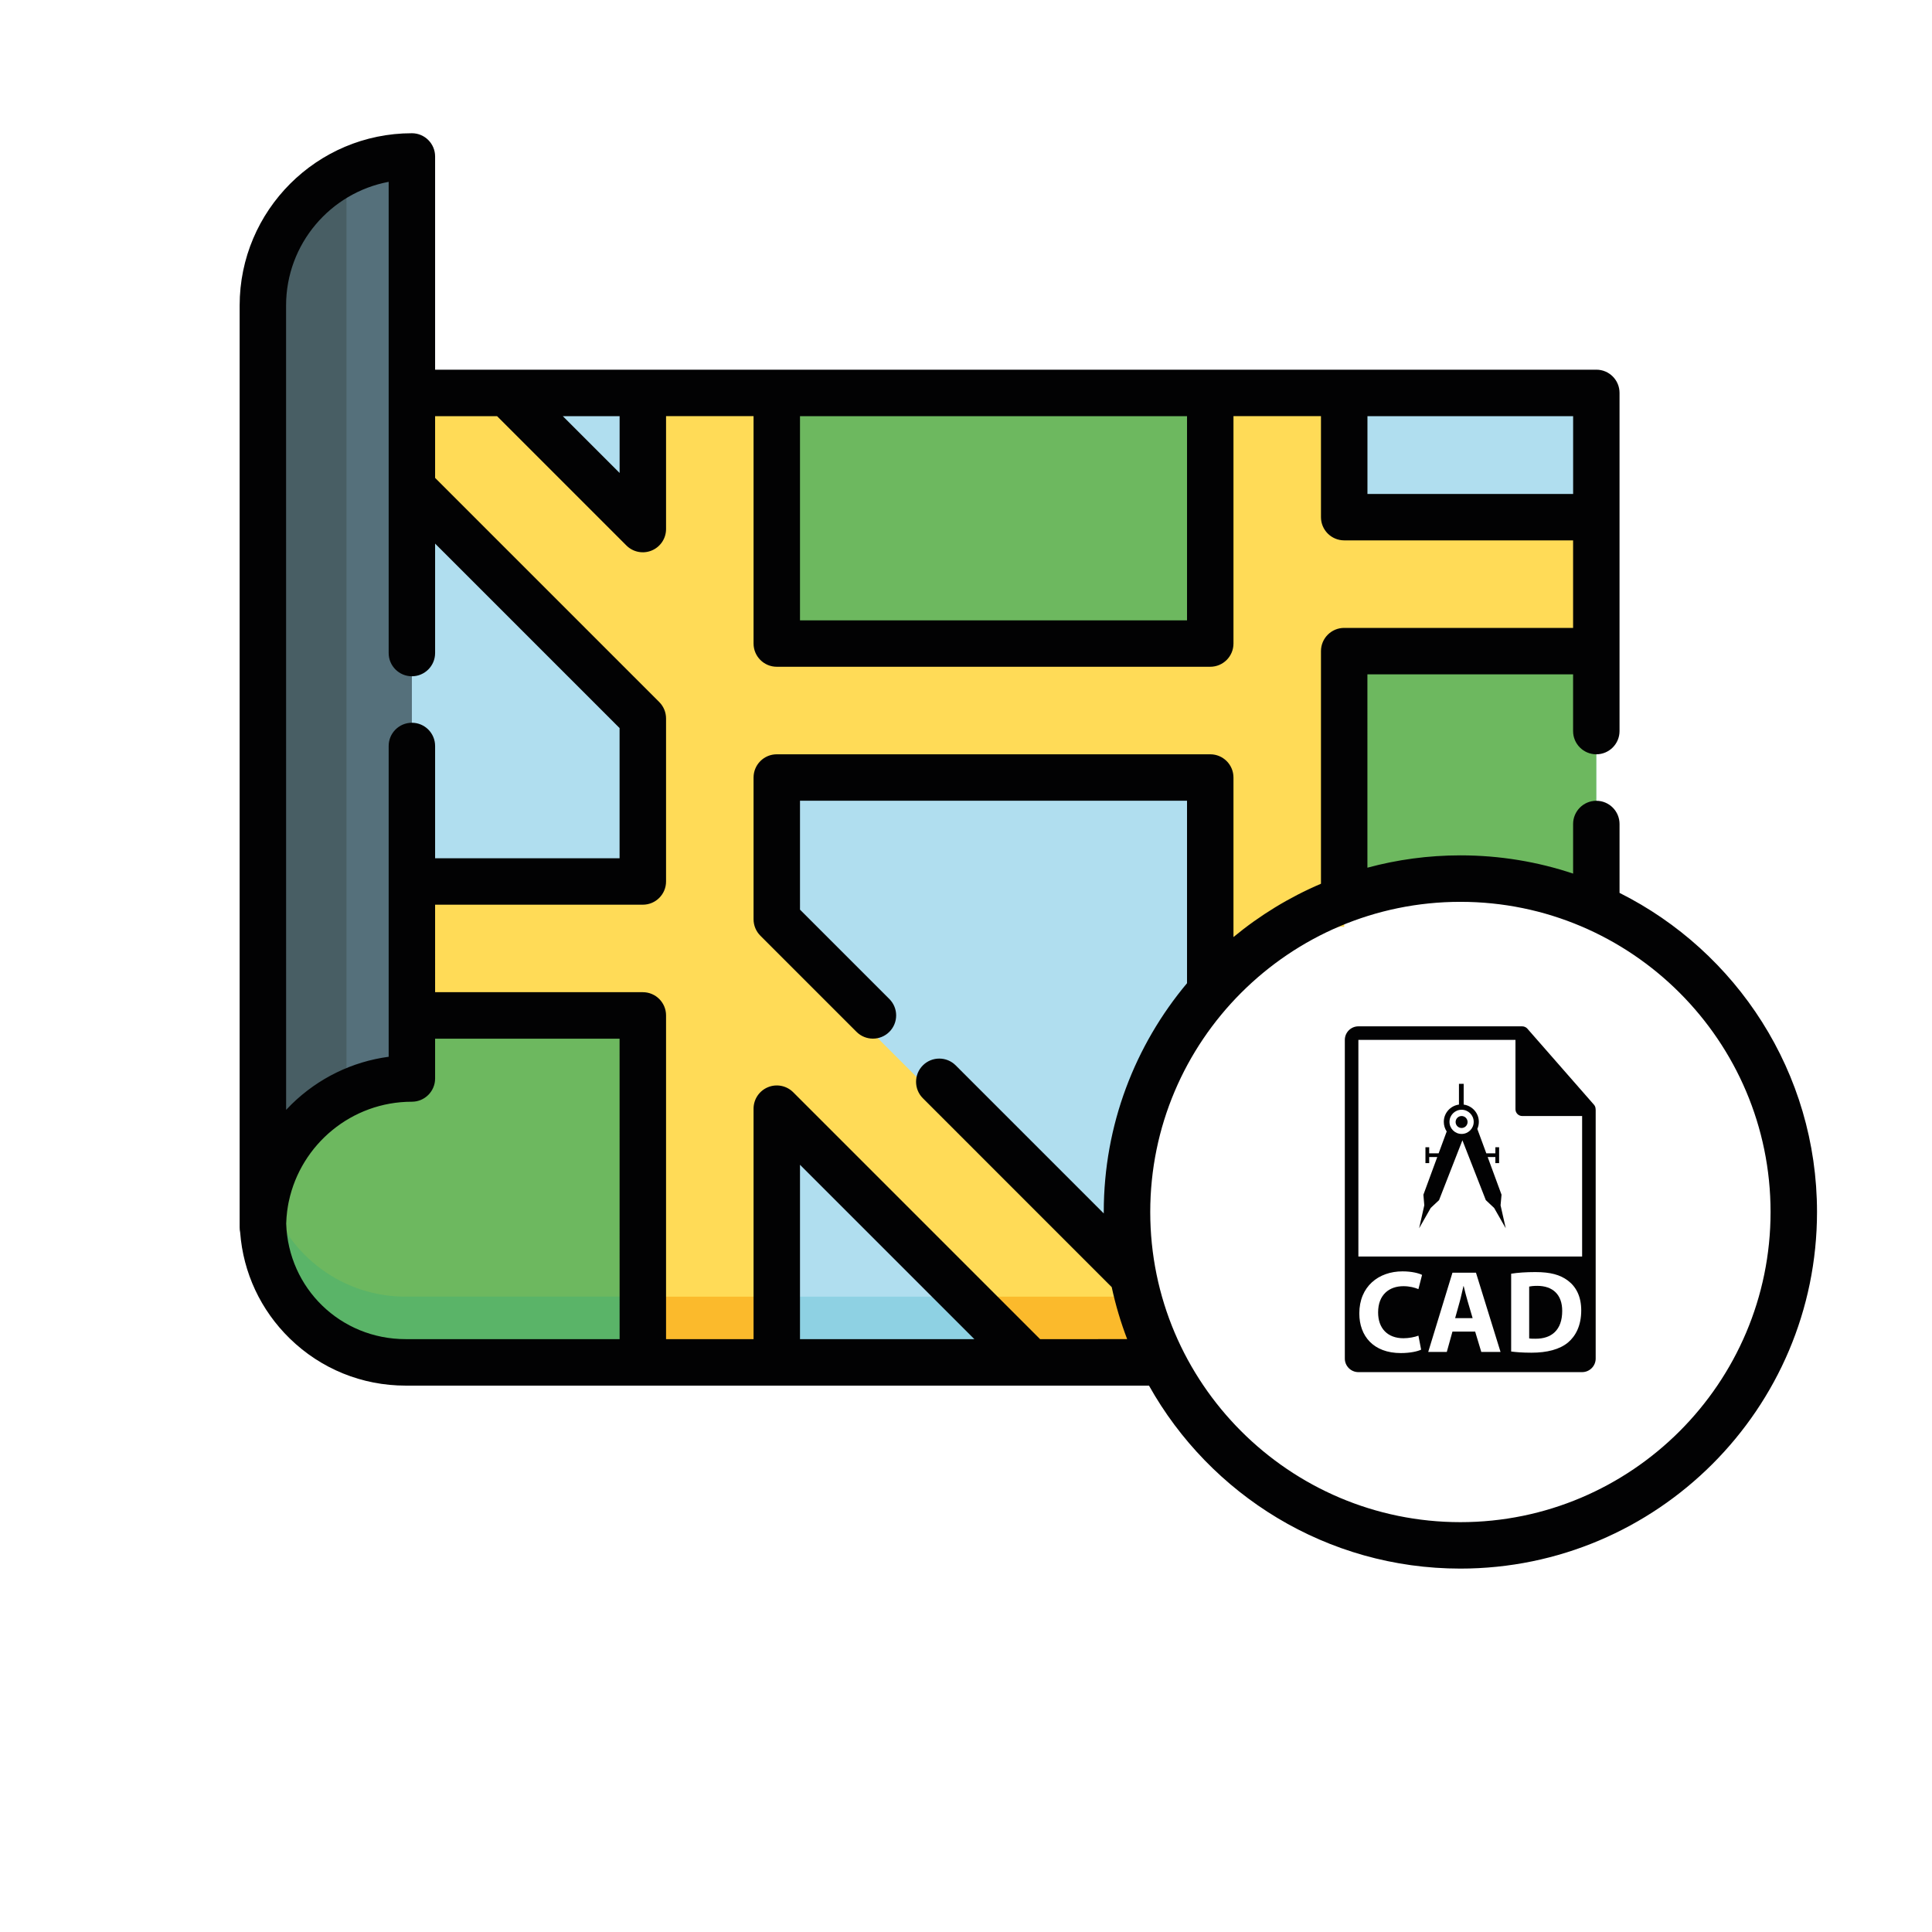
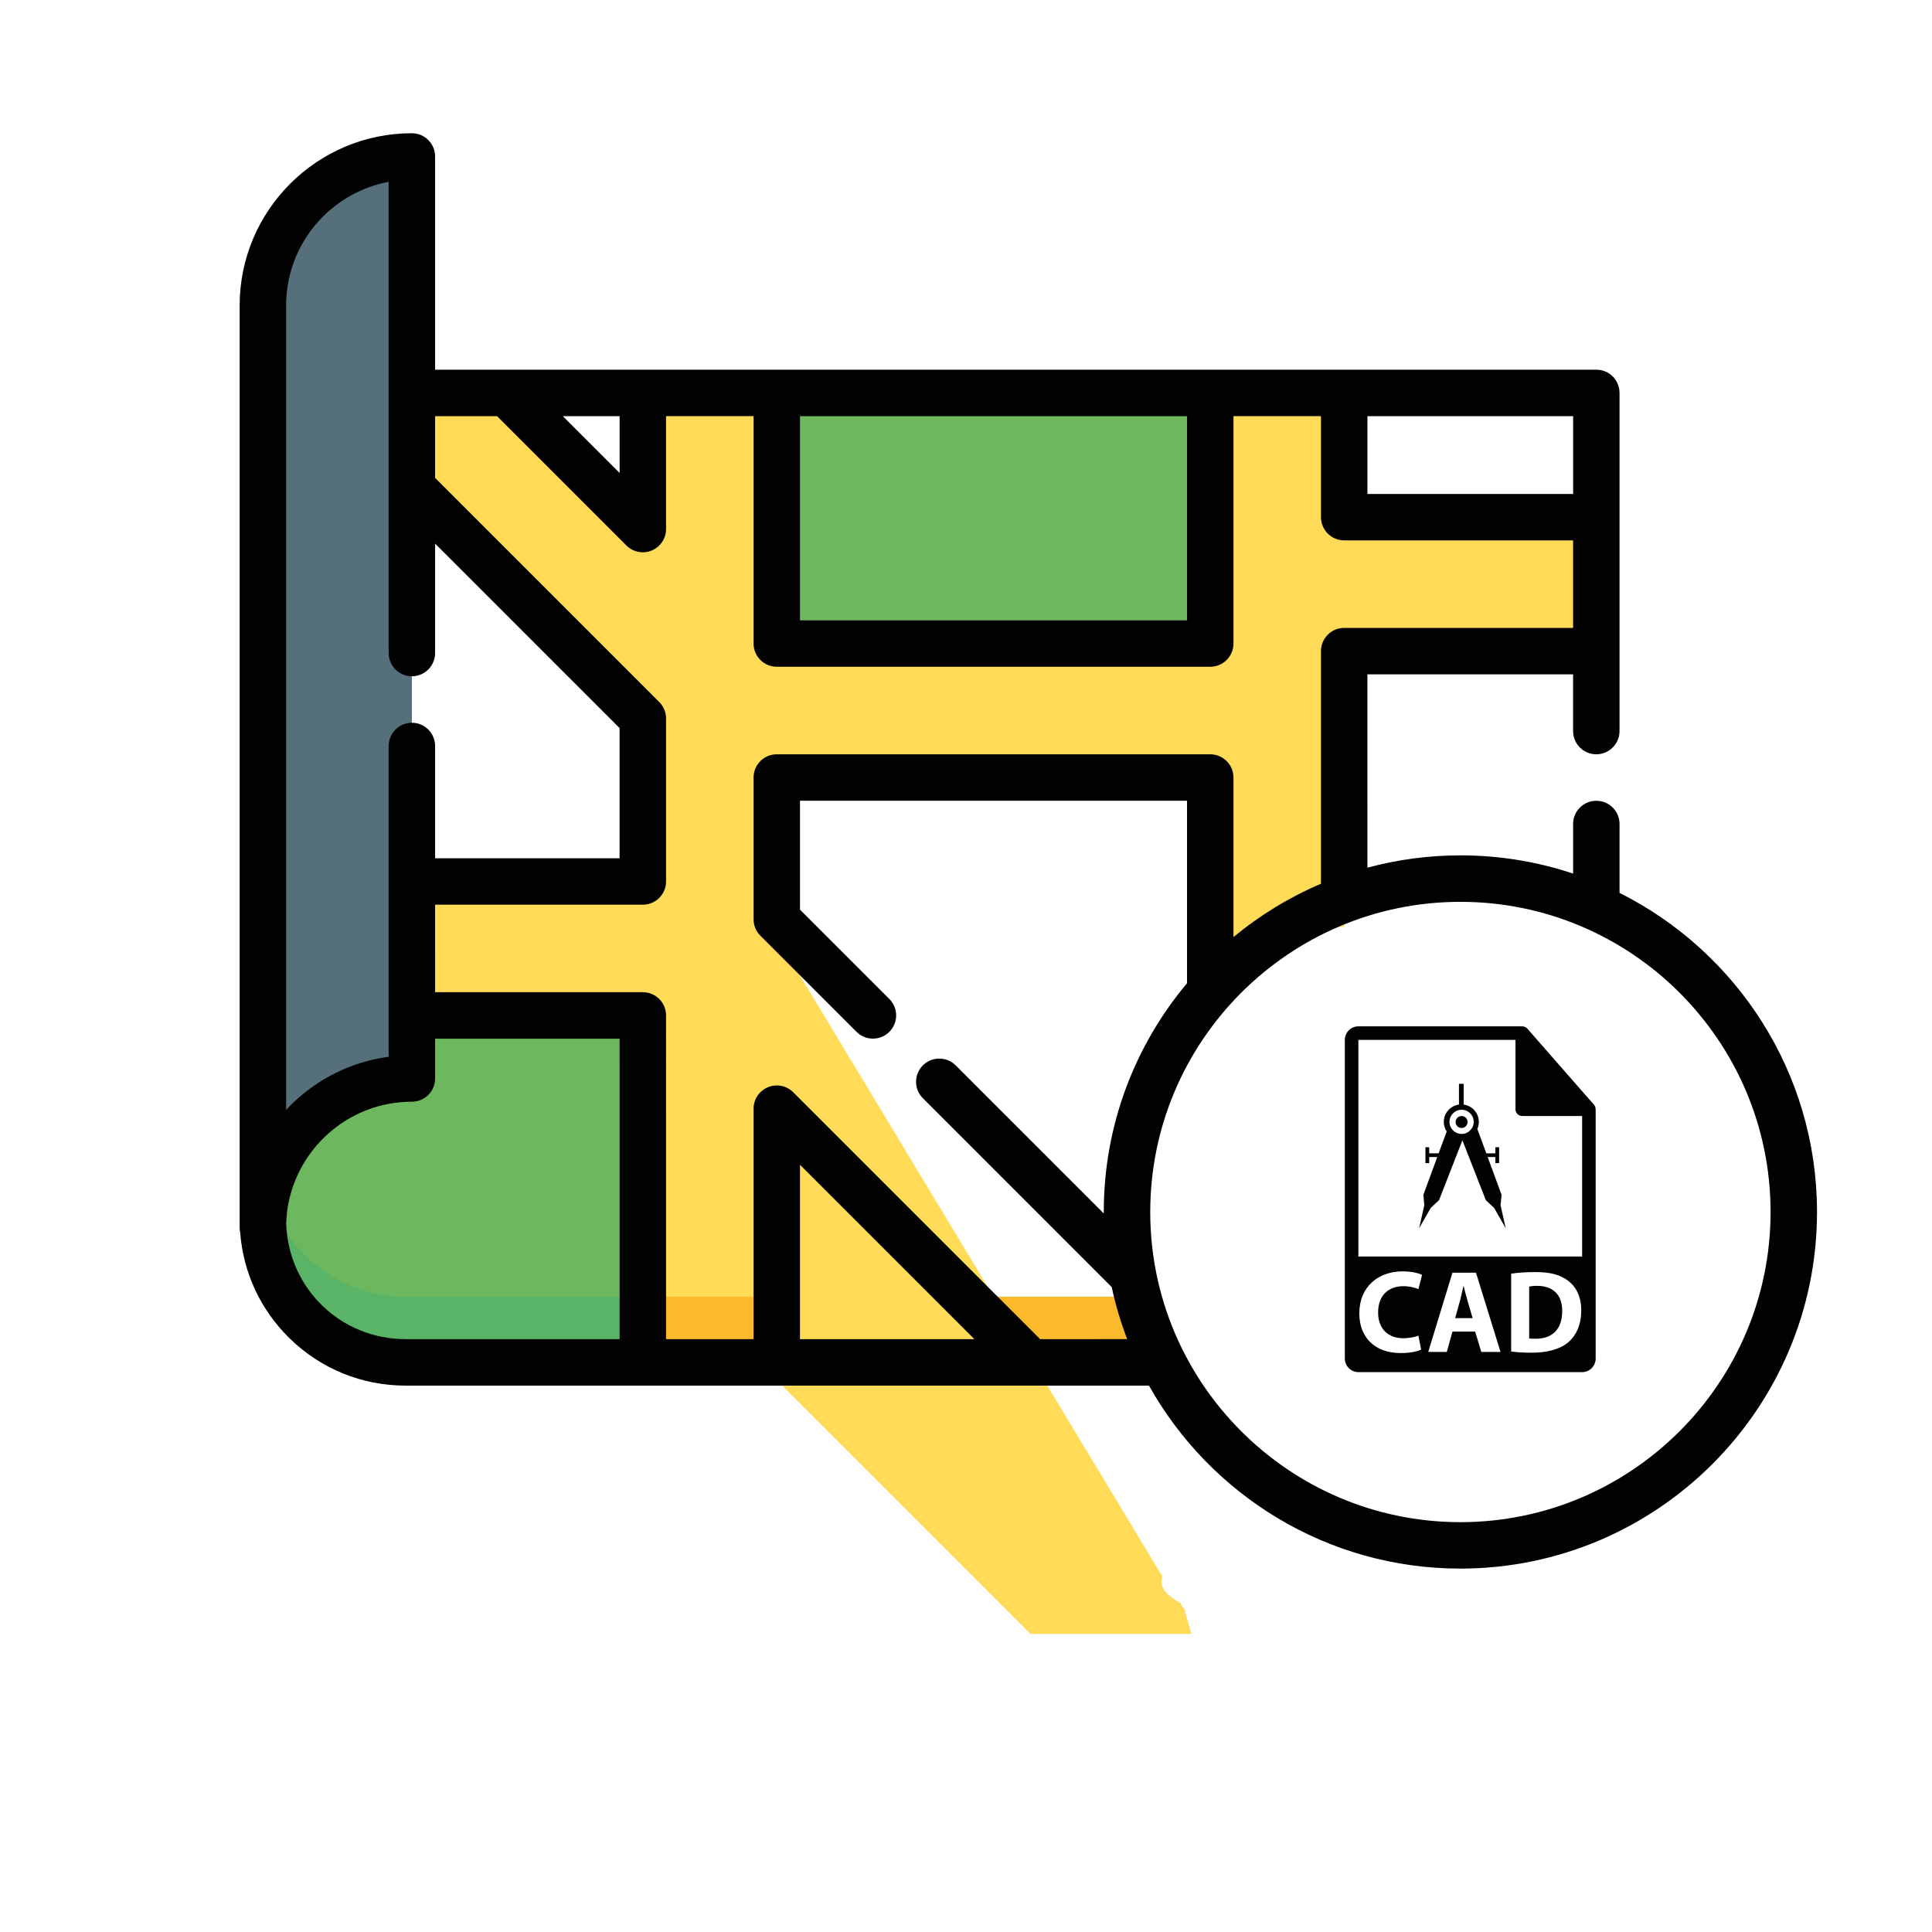
<svg xmlns="http://www.w3.org/2000/svg" version="1.1" id="Laag_1" x="0px" y="0px" viewBox="0 0 520 520" style="enable-background:new 0 0 520 520;" xml:space="preserve">
  <style type="text/css">
	.st0{fill:#B0DEEF;}
	.st1{fill:#6DB85F;}
	.st2{fill:#8ED1E3;}
	.st3{fill:#5AB468;}
	.st4{fill:#55707B;}
	.st5{fill:#485E64;}
	.st6{fill:#FFDB57;}
	.st7{fill:#FBBA2C;}
	.st8{fill:#020203;}
</style>
  <g>
-     <path class="st0" d="M110.86,110.57v184.51c-21.8,0-39.52,17.39-40.08,39.06c0.56,20.73,17.53,37.36,38.39,37.36h210.54   c-7.77-8.86-13.3-21.25-13.86-33.38c-1-3.62-1.13-7.41,0.01-11.31c-0.66-12.55,1.38-27.74,8.91-38.23   c0.76-5.64,3.78-11.92,9.23-13.88c2.24-2.9,4.66-5.63,7.22-8.21c0.97-4.48,4.72-7.75,9.03-8.68c3.28-2.94,7.02-5.44,11.16-6.46   c14.13-7.72,30.33-11.58,46.8-10.57c4.62-1.36,9.99-0.83,14.48,0.2c4.57,1.04,9.55,2.83,13.58,5.7c1.15,0.43,2.27,0.92,3.37,1.45   V110.57H110.86z" />
    <g>
      <rect x="209.08" y="110.57" class="st1" width="116.67" height="67.46" />
-       <path class="st1" d="M386.21,241.99c10.24-0.39,22.15-0.31,31.94,3.14c0.75,0.26,1.33,0.66,1.79,1.14c0.5,0.04,1,0.08,1.5,0.14    c3.26,0.4,6.01,1.44,8.21,3.04v-69.39h-67.86v67.33C368.59,242.85,378.86,242.27,386.21,241.99z" />
    </g>
    <path class="st2" d="M315.15,368.83c-3.06-1.2-4.02-5.43-1.51-7.29c-0.01-0.06-0.03-0.12-0.04-0.19c-0.14-1.18-0.15-2.32-0.04-3.43   c-1.99,0.28-4.23-0.73-4.78-2.91c-0.48-1.9-0.89-3.93-1.22-6.01H109.17c-16.96,0-31.34-10.99-36.43-26.24   c-1.17,3.6-1.85,7.42-1.96,11.38c0.56,20.73,17.53,37.36,38.39,37.36h211.19c-0.11-0.41-0.17-0.85-0.16-1.28   C318.4,369.93,316.61,369.4,315.15,368.83z" />
    <path class="st1" d="M70.78,334.14c0.56,20.73,17.53,37.36,38.39,37.36h63.85v-93.38h-62.16v16.97   C89.06,295.09,71.34,312.48,70.78,334.14z" />
    <path class="st3" d="M109.17,349c-16.96,0-31.34-10.99-36.43-26.24c-1.17,3.6-1.85,7.42-1.96,11.38   c0.56,20.73,17.53,37.36,38.39,37.36h63.85V349H109.17z" />
    <path class="st4" d="M110.86,295.09V46.93c-22.15,0-40.11,17.96-40.11,40.11V335.2C70.75,313.05,88.71,295.09,110.86,295.09z" />
-     <path class="st5" d="M93.26,51C79.93,57.52,70.75,71.2,70.75,87.04V335.2c0-15.84,9.18-29.52,22.51-36.05L93.26,51L93.26,51z" />
-     <path class="st6" d="M361.79,144.02v-33.44h-36.05v67.46H209.07v-67.46h-36.05v36.64l-36.64-36.64h-25.52v25.46l62.16,62.16v43.87   h-62.16v36.05h62.16v93.38h36.05v-68.28l68.28,68.28h43.32c-0.65-2.23-1.34-4.44-1.88-6.69c-0.48-0.44-0.83-0.99-1-1.61   c-1.47-0.75-2.83-1.72-3.97-2.89c-1.08-1.11-1.45-2.84-0.97-4.3L209.07,252.24v-38.15h116.67v60.41c2.51-4.54,6.3-8.16,10.63-11.27   c5.41-7.47,14.33-10.87,23.47-13.63c0.71-0.21,1.36-0.23,1.95-0.12v-69.42h67.87v-36.05H361.79z" />
+     <path class="st6" d="M361.79,144.02v-33.44h-36.05v67.46H209.07v-67.46h-36.05v36.64l-36.64-36.64h-25.52v25.46l62.16,62.16v43.87   h-62.16v36.05h62.16v93.38h36.05l68.28,68.28h43.32c-0.65-2.23-1.34-4.44-1.88-6.69c-0.48-0.44-0.83-0.99-1-1.61   c-1.47-0.75-2.83-1.72-3.97-2.89c-1.08-1.11-1.45-2.84-0.97-4.3L209.07,252.24v-38.15h116.67v60.41c2.51-4.54,6.3-8.16,10.63-11.27   c5.41-7.47,14.33-10.87,23.47-13.63c0.71-0.21,1.36-0.23,1.95-0.12v-69.42h67.87v-36.05H361.79z" />
    <g>
      <rect x="173.02" y="349" class="st7" width="36.05" height="22.51" />
      <path class="st7" d="M317.66,363.94c-0.64-1.58-1.24-3.18-1.71-4.82L305.83,349h-50.98l22.51,22.51h41.03    C317.6,369.09,317.36,366.49,317.66,363.94z" />
    </g>
    <g>
      <path class="st8" d="M429.66,99.5H117.11V42.11c0-3.45-2.8-6.25-6.25-6.25c-25.56,0-46.36,20.8-46.36,46.36v248.16    c0,0.46,0.05,0.9,0.14,1.33c0.82,10.84,5.51,20.9,13.35,28.55c8.39,8.18,19.46,12.68,31.17,12.68l0,0l0,0h200.09l0,0    c16.44,29.36,47.84,49.25,83.81,49.25c52.93,0,95.99-43.06,95.99-95.99c0-37.54-21.67-70.11-53.15-85.88v-18.54    c0-3.45-2.8-6.25-6.25-6.25s-6.25,2.8-6.25,6.25v13.35c-9.54-3.19-19.74-4.91-30.33-4.91c-8.66,0-17.05,1.16-25.03,3.32V181.5    h55.36v15.27c0,3.45,2.8,6.25,6.25,6.25c3.45,0,6.25-2.8,6.25-6.25l0,0v-91.01l0,0C435.91,102.3,433.11,99.5,429.66,99.5     M368.05,112.01h55.36v20.94h-55.36V112.01z M215.32,112.01h104.17v54.96H215.32V112.01z M166.77,112.01v15.29l-15.29-15.29    H166.77z M77,82.22c0-16.53,11.91-30.34,27.61-33.28l0,0v126.83l0,0c0,3.45,2.8,6.25,6.25,6.25c3.45,0,6.25-2.8,6.25-6.25v-29.46    l49.65,49.65V231h-49.65v-30.22c0-3.45-2.8-6.25-6.25-6.25c-3.45,0-6.25,2.8-6.25,6.25l0,0v83.65l0,0    c-9.82,1.32-18.92,5.74-26.12,12.77c-0.51,0.5-1,1.01-1.48,1.52L77,82.22L77,82.22z M166.77,360.43h-57.6    c-17.49,0-31.58-13.65-32.14-31.11c0.03-1.1,0.12-2.18,0.25-3.25c0.01-0.1,0.02-0.19,0.04-0.29c0.05-0.38,0.11-0.76,0.17-1.13    c0.04-0.26,0.09-0.52,0.14-0.78c0.04-0.19,0.08-0.39,0.12-0.58c3.27-15.27,16.87-26.76,33.11-26.76c3.45,0,6.25-2.8,6.25-6.25    v-10.72h49.65L166.77,360.43L166.77,360.43z M215.32,360.43V313.5l46.93,46.93H215.32z M279.94,360.43l-66.45-66.45    c-1.79-1.79-4.48-2.32-6.81-1.35c-2.34,0.97-3.86,3.25-3.86,5.78v62.03h-23.55V273.3c0-3.45-2.8-6.25-6.25-6.25h-55.91V243.5    h55.91c3.45,0,6.25-2.8,6.25-6.25v-43.87c0-1.66-0.66-3.25-1.83-4.42l-60.33-60.33v-16.62h16.68l34.81,34.81    c1.79,1.79,4.48,2.32,6.81,1.35c2.34-0.97,3.86-3.25,3.86-5.78v-30.39h23.55v61.21c0,3.45,2.8,6.25,6.25,6.25h116.67    c3.45,0,6.25-2.8,6.25-6.25v-61.21h23.55v27.19c0,3.45,2.8,6.25,6.25,6.25h61.61V169h-61.61c-3.45,0-6.25,2.8-6.25,6.25v62.61    c-8.55,3.65-16.48,8.5-23.55,14.35v-42.94c0-3.45-2.8-6.25-6.25-6.25H209.07c-3.45,0-6.25,2.8-6.25,6.25v38.15    c0,1.66,0.66,3.25,1.83,4.42l25.88,25.88c1.22,1.22,2.82,1.83,4.42,1.83c1.6,0,3.2-0.61,4.42-1.83c2.44-2.44,2.44-6.4,0-8.84    l-24.05-24.05v-29.31h104.17v49.11c-13.98,16.68-22.41,38.15-22.41,61.57c0,0.13,0,0.27,0,0.4l-39.85-39.85    c-2.44-2.44-6.4-2.44-8.84,0c-2.44,2.44-2.44,6.4,0,8.84l50.83,50.84c1.04,4.81,2.43,9.49,4.16,14L279.94,360.43L279.94,360.43z     M393.07,409.69c-46.03,0-83.48-37.45-83.48-83.48c0-46.03,37.45-83.48,83.48-83.48s83.48,37.45,83.48,83.48    S439.11,409.69,393.07,409.69z" />
    </g>
  </g>
  <g>
    <g>
      <path class="st8" d="M393.95,346.15h-0.06c-0.32,1.27-0.63,2.88-0.98,4.11l-1.26,4.52h4.71l-1.33-4.52    C394.64,349,394.26,347.41,393.95,346.15z" />
      <path class="st8" d="M413.76,346.09c-1.07,0-1.77,0.1-2.18,0.19v13.95c0.41,0.09,1.08,0.09,1.68,0.09    c4.37,0.03,7.21-2.37,7.21-7.47C420.49,348.43,417.9,346.09,413.76,346.09z" />
      <path class="st8" d="M429.46,298.53c-0.01-0.43-0.14-0.85-0.43-1.18l-17.95-20.5c0-0.01-0.01-0.01-0.01-0.01    c-0.11-0.12-0.23-0.22-0.36-0.3c-0.04-0.02-0.08-0.05-0.12-0.07c-0.12-0.06-0.24-0.11-0.36-0.15c-0.03-0.01-0.06-0.02-0.1-0.03    c-0.14-0.03-0.28-0.05-0.42-0.05h-44.1c-2.01,0-3.65,1.64-3.65,3.65v85.77c0,2.01,1.64,3.65,3.65,3.65h60.22    c2.01,0,3.65-1.64,3.65-3.65v-66.92C429.48,298.67,429.47,298.6,429.46,298.53z M377.75,360.19c1.46,0,3.07-0.32,4.02-0.7    l0.73,3.77c-0.89,0.44-2.88,0.92-5.47,0.92c-7.37,0-11.17-4.59-11.17-10.66c0-7.28,5.19-11.33,11.64-11.33    c2.5,0,4.4,0.51,5.25,0.95l-0.98,3.83c-0.98-0.41-2.34-0.79-4.05-0.79c-3.83,0-6.8,2.31-6.8,7.05    C370.91,357.51,373.45,360.19,377.75,360.19z M398.69,363.87l-1.65-5.47h-6.11l-1.52,5.47h-5l6.52-21.32h6.33l6.61,21.32H398.69z     M422.04,361.33c-2.25,1.87-5.66,2.75-9.84,2.75c-2.5,0-4.27-0.16-5.47-0.32v-20.94c1.77-0.29,4.08-0.44,6.52-0.44    c4.05,0,6.67,0.73,8.73,2.28c2.22,1.65,3.61,4.27,3.61,8.04C425.59,356.78,424.1,359.59,422.04,361.33z M365.61,338.2v-58.32    h42.28v18.68c0,1.01,0.82,1.82,1.82,1.82h16.12l0,37.82L365.61,338.2L365.61,338.2z" />
      <path class="st8" d="M404.14,321.56l-3.73-10.14h2.07v1.64h1.01v-4.28h-1.01v1.64h-2.44l-2.42-6.57c0.26-0.58,0.41-1.22,0.41-1.9    c0-2.38-1.78-4.33-4.08-4.65v-5.59h-1.27v5.59c-2.3,0.31-4.08,2.26-4.08,4.65c0,0.96,0.29,1.84,0.78,2.59l-2.17,5.88h-2.54v-1.64    h-1.01v4.28h1.01v-1.64h2.17l-3.73,10.14l0.24,2.85l-1.39,6.18l3.12-5.47l2.24-2.1l6.29-16.11l6.3,16.11l2.24,2.1l3.12,5.47    l-1.39-6.18L404.14,321.56z M393.39,305.2c-1.8,0-3.26-1.46-3.26-3.25c0-1.8,1.46-3.26,3.26-3.26c1.8,0,3.26,1.46,3.26,3.26    C396.65,303.74,395.19,305.2,393.39,305.2z" />
      <circle class="st8" cx="393.39" cy="301.99" r="1.61" />
    </g>
  </g>
</svg>